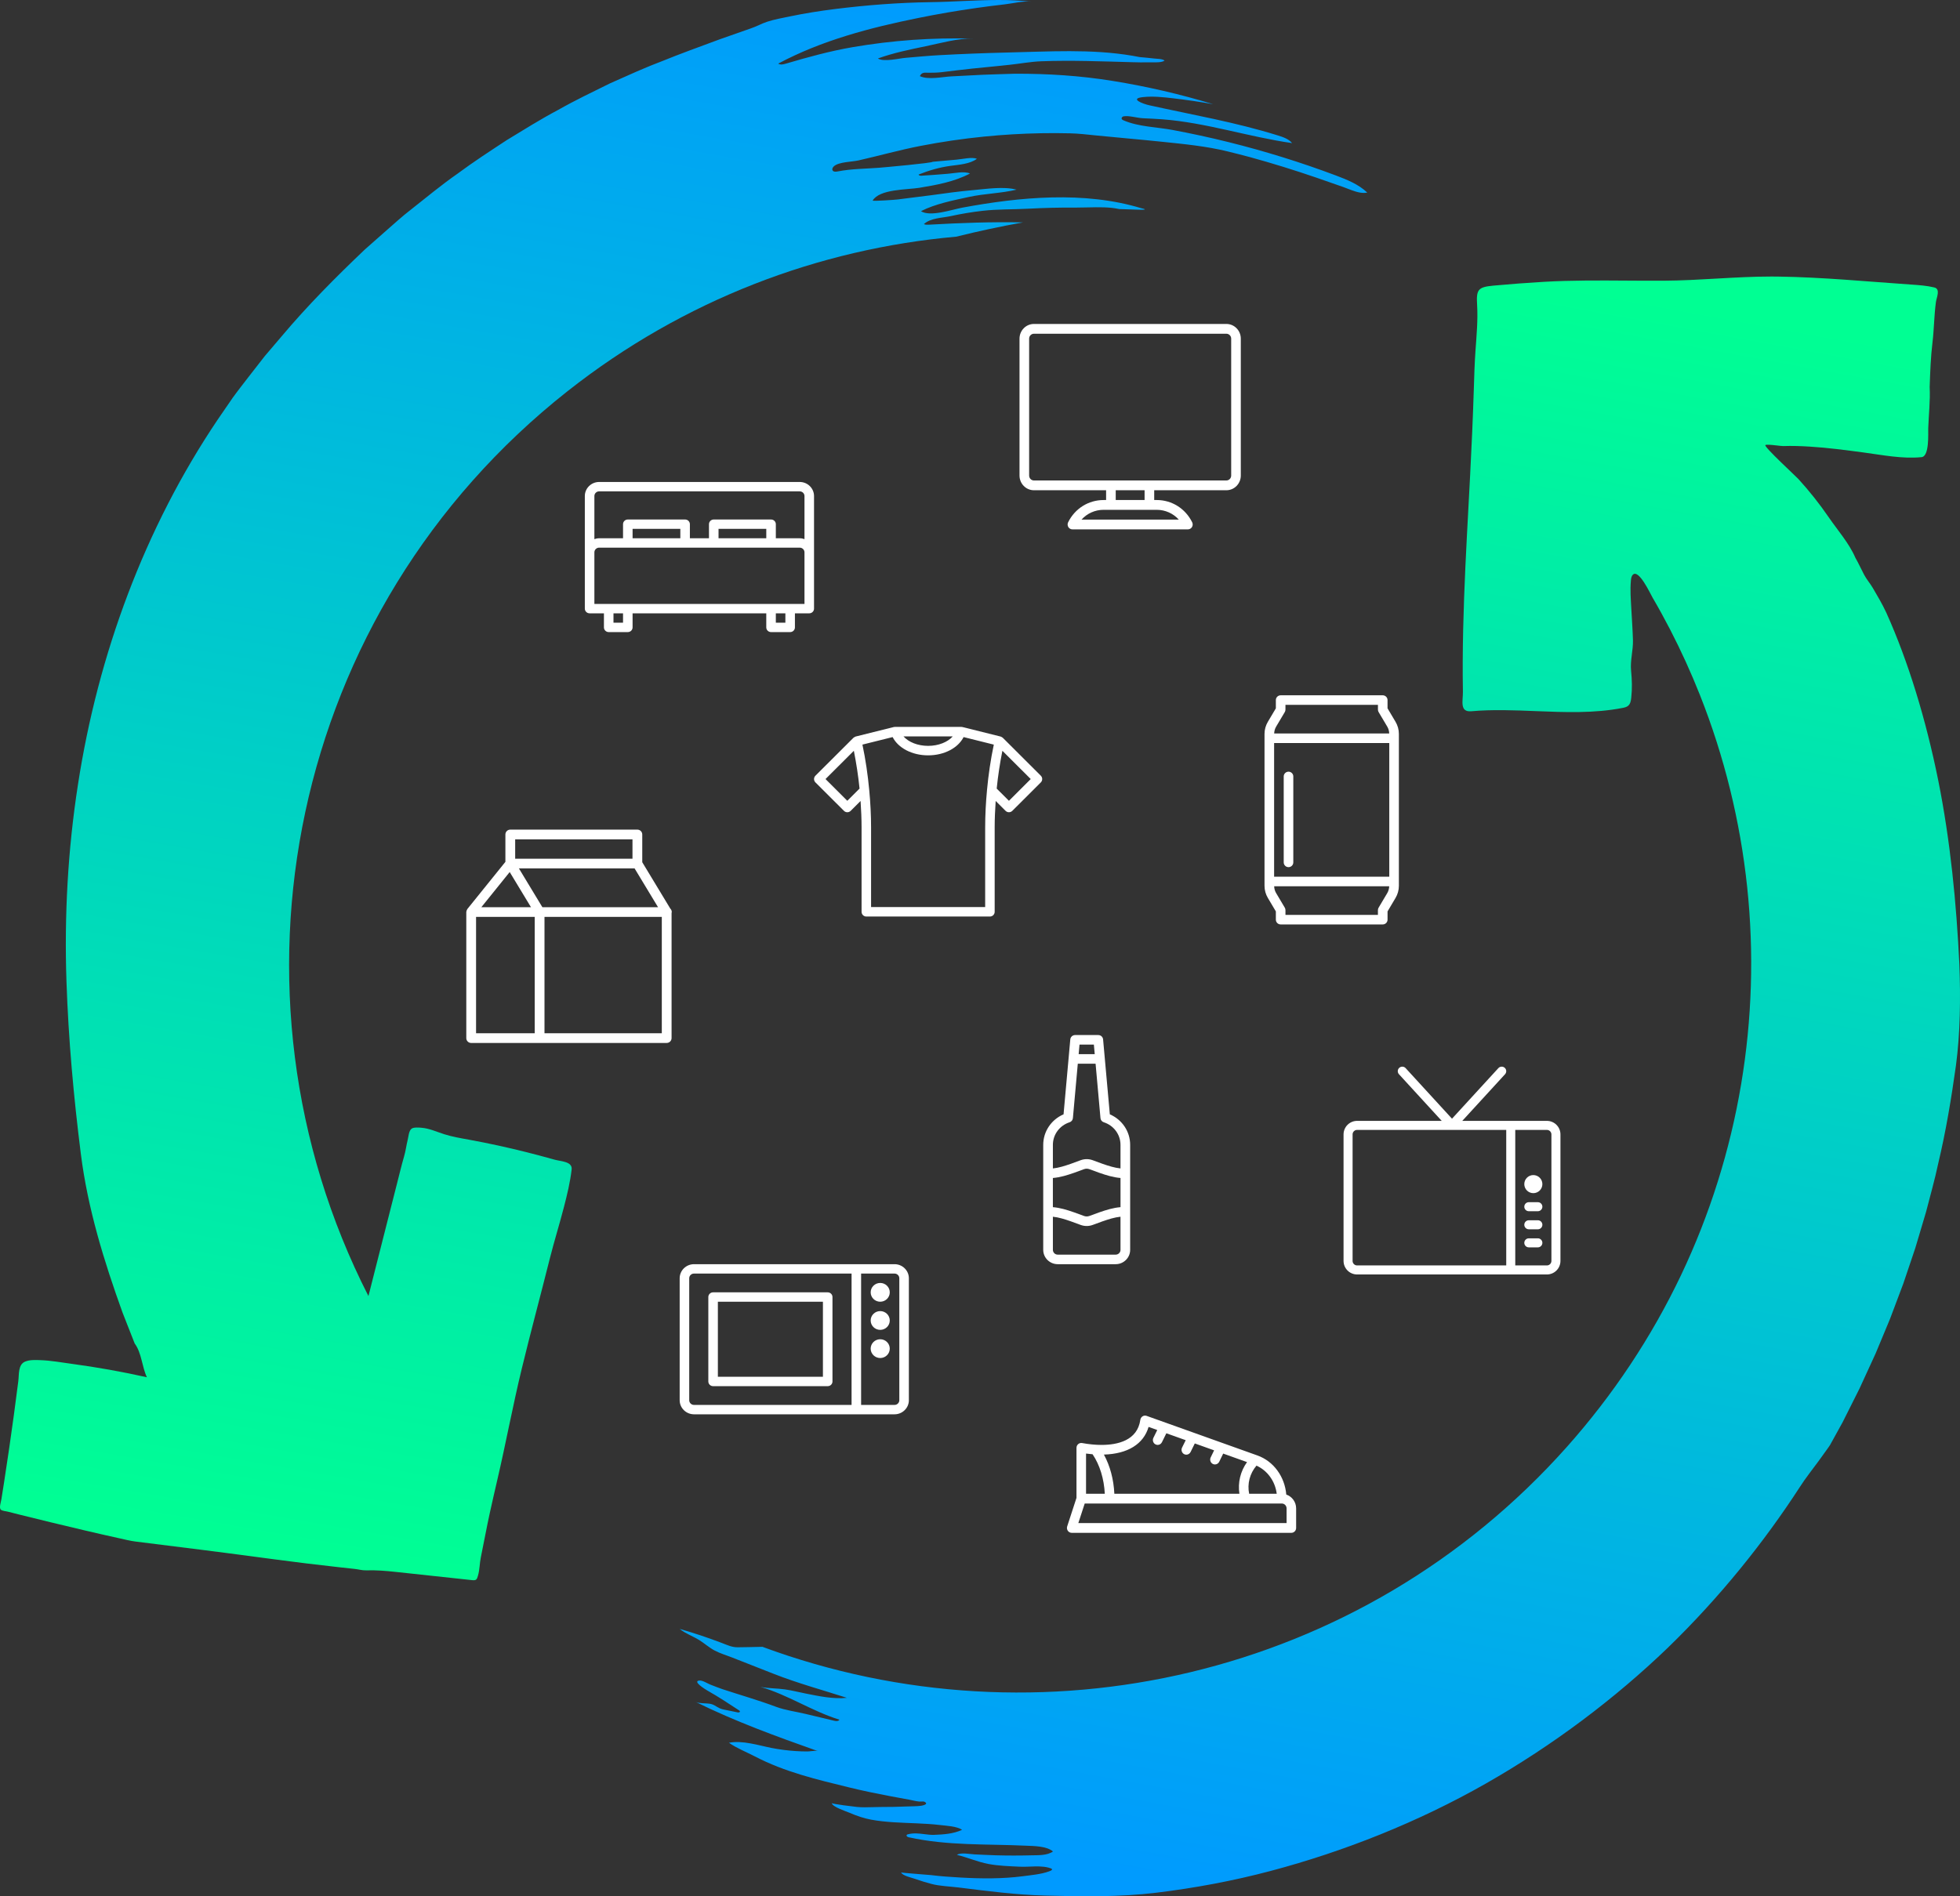
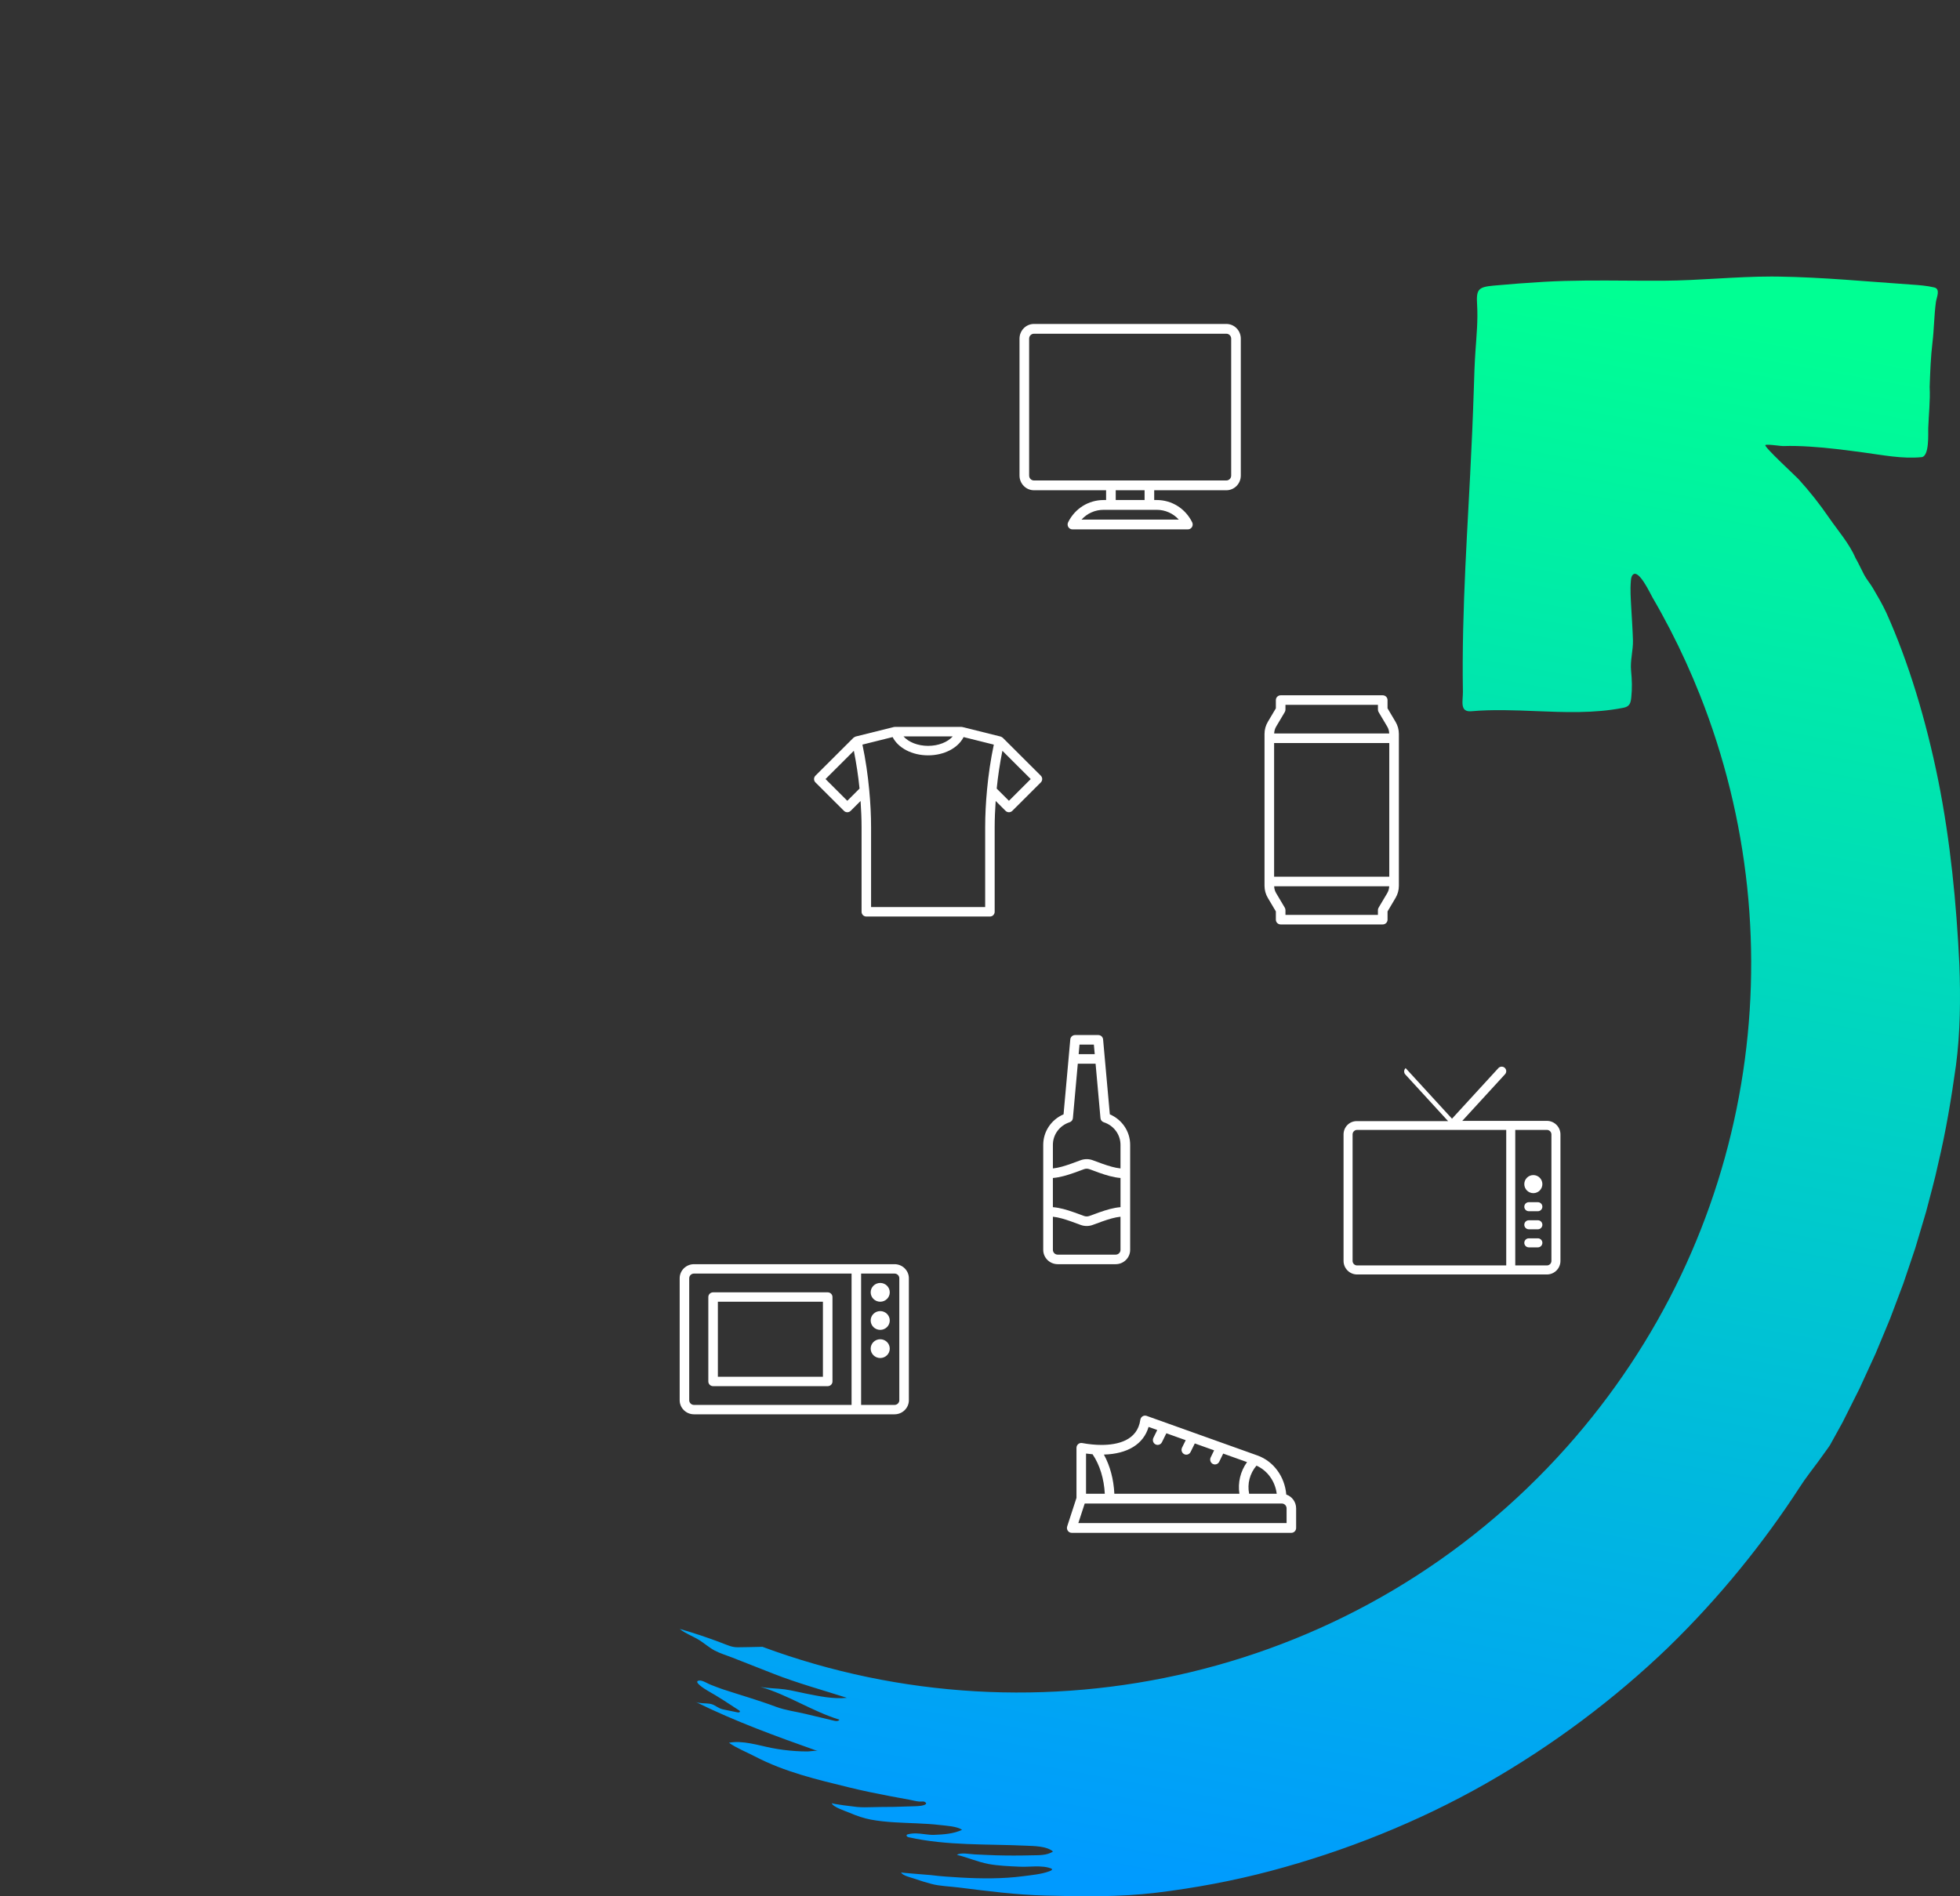
<svg xmlns="http://www.w3.org/2000/svg" width="248" height="240" viewBox="0 0 248 240">
  <rect x="0" y="0" width="248" height="240" fill="#333333" stroke="none" />
  <defs>
    <linearGradient id="prefix__a" x1="57.545%" x2="42.474%" y1="-1.849%" y2="101.128%">
      <stop offset="0%" stop-color="#00FF93" />
      <stop offset="100%" stop-color="#009AFF" />
    </linearGradient>
    <linearGradient id="prefix__b" x1="42.474%" x2="57.545%" y1="101.128%" y2="-1.849%">
      <stop offset="0%" stop-color="#00FF93" />
      <stop offset="100%" stop-color="#009AFF" />
    </linearGradient>
  </defs>
  <g fill="none" fill-rule="evenodd">
    <path fill="url(#prefix__a)" d="M210.44 35.53c-1.52.008-3.046-.004-4.572-.013-3.512-.024-7.03-.048-10.488.151-2.145.124-4.286.288-6.424.483-2 .18-2.168.539-2.054 2.49.108 1.87-.07 3.788-.202 5.652-.118 1.67-.17 3.355-.22 5.04-.114 3.584-.274 7.164-.46 10.744-.268 5.193-.578 10.384-.766 15.582-.096 2.655-.161 5.313-.174 7.97-.006 1.306 0 2.612.023 3.919.017 1.131-.452 2.604 1.064 2.47 2.715-.237 5.452-.126 8.185-.016 3.676.147 7.344.295 10.942-.401.259-.05.531-.112.729-.287.277-.243.342-.642.381-1.008.129-1.186.092-2.266-.022-3.429-.125-1.266.27-2.565.237-3.838-.037-1.373-.145-2.749-.215-4.119-.061-1.18-.15-2.235-.047-3.417.023-.266.054-.554.236-.749.749-.81 2.21 2.37 2.5 2.866.772 1.324 1.51 2.67 2.215 4.03 1.398 2.706 2.662 5.48 3.784 8.31 3.089 7.787 5.102 15.988 5.98 24.314.875 8.304.62 16.724-.766 24.96-1.4 8.344-3.96 16.49-7.595 24.137-3.745 7.877-8.627 15.206-14.431 21.73-26.15 29.397-66.927 38.25-101.807 25.327-.123.003-.242.004-.367.008-.904.034-1.807.028-2.714.05-.771.018-1.355-.278-2.082-.555-1.743-.665-3.516-1.255-5.31-1.769.731.59 1.645.903 2.446 1.395.68.42 1.276.97 1.984 1.344.678.358 1.456.586 2.172.866l5.304 2.084c3.025 1.187 6.143 2.035 9.256 3.035-1.742.173-3.47-.202-5.168-.535-.89-.174-1.795-.411-2.687-.536-1.031-.145-2.065-.113-3.097-.32 3.475.997 6.546 3.093 10.002 4.154-.117.217-.435.19-.678.132l-3.61-.863c-1.209-.29-2.554-.459-3.716-.894-2.225-.833-4.54-1.494-6.808-2.239-.52-.182-1.033-.384-1.546-.586-.361-.143-.951-.534-1.346-.504-.941.068.69 1.093 1.002 1.27 1.374.775 2.691 1.64 4.007 2.507.049.034.105.074.107.134.009.12-.167.142-.285.12-.558-.115-1.116-.23-1.674-.342-.195-.04-.39-.08-.571-.163-.53-.246-.748-.512-1.327-.594-.463-.065-1.333-.022-1.74-.223 5.023 2.483 10.203 4.361 15.477 6.23-.211-.075-.55-.04-.865-.003-.178.019-.347.04-.479.039-.488 0-.977-.015-1.465-.047-1.016-.065-2.028-.194-3.028-.387-1.706-.332-3.685-.999-5.434-.665.96.675 2.218 1.175 3.276 1.725 3.825 1.99 7.828 2.92 11.997 3.942 1.68.412 3.376.757 5.078 1.082.83.158 1.663.31 2.496.462.409.077.835.198 1.25.23.069.007.148.001.231-.003.158-.01.328-.02.447.048.53.296-.281.46-.44.485-.578.081-1.191.066-1.773.091-1.118.048-2.236.07-3.357.067-.33 0-.67.01-1.01.021-.677.02-1.36.04-2.008-.027-.29-.03-3.156-.37-3.177-.49.085.494 1.83 1.048 2.297 1.248.86.368 1.747.68 2.669.849 1.909.351 3.856.382 5.789.468.988.044 1.977.097 2.96.216.833.1 2.066.144 2.778.599-1.044.508-2.364.599-3.508.641-.447.017-.872-.036-1.295-.09-.665-.084-1.324-.167-2.049.019-.064.016-.134.039-.164.098-.074.132.118.248.265.281 4.912 1.085 9.812.834 14.797 1.064 1.023.047 2.637.032 3.451.734-.76.531-1.863.462-2.757.486-1.49.039-2.98.038-4.47-.003-.894-.024-1.787-.079-2.682-.115-.552-.021-1.764-.28-2.244.061 1.34.317 2.605.89 3.96 1.147 1.296.246 2.675.287 3.994.35.415.02.849.004 1.287-.013.795-.03 1.602-.06 2.34.129.54.138.657.268.066.48-.995.362-2.22.468-3.266.606-2.636.344-5.304.32-7.954.168-1.23-.072-2.464-.147-3.686-.305-.34-.044-3.78-.28-3.798-.344.12.406 1.342.674 1.739.814.683.242 1.379.454 2.08.641 1.091.29 2.323.314 3.453.455 3.65.454 7.289.93 10.968 1.025 4.679.122 9.396.199 14.035-.363 4.881-.592 9.737-1.497 14.487-2.758 9.393-2.494 18.684-6.202 27.22-11.059 8.53-4.863 16.337-10.754 23.033-17.193 6.669-6.475 12.228-13.453 16.66-20.283.703-1.111 1.661-2.322 2.413-3.345.736-1.033 1.337-1.835 1.45-2.035.524-.95 1.047-1.899 1.57-2.844l1.45-2.89.72-1.438.67-1.462 1.338-2.913 1.229-2.948.61-1.47.562-1.49 1.118-2.971 1.014-3.003.503-1.5.453-1.515.9-3.03c.518-2.04 1.108-4.06 1.54-6.123.977-4.096 1.665-8.256 2.251-12.447.544-4.072.591-8.563.429-12.775-.365-7.674-1.138-15.665-2.68-23.323-1.547-7.648-3.762-14.967-6.565-21.194-.512-1.104-1.12-2.12-1.697-3.11-.35-.596-.808-1.112-1.122-1.714-.37-.707-.694-1.429-1.091-2.12-.768-1.805-2.253-3.495-3.361-5.108-1.171-1.708-2.461-3.336-3.856-4.867-.306-.336-4.348-4.06-4.176-4.284.079-.1.763-.034 1.363.033.398.045.758.088.883.085 1.128-.04 2.26 0 3.386.07 2.26.139 4.507.438 6.75.736 2.455.326 4.897.834 7.379.598 1.012-.097.825-2.996.848-3.648.059-1.721.27-3.512.18-5.233.069-1.888.133-3.78.359-5.659.205-1.704.202-3.405.435-5.104.077-.563.608-1.638-.207-1.834-.946-.228-1.923-.296-2.895-.363-5.621-.385-11.199-.93-16.843-1.012-.284-.005-.568-.007-.85-.007-4.603 0-9.105.506-13.718.53" />
-     <path fill="url(#prefix__b)" d="M117.743.274c-4.034.056-8.115.37-12.138.875-1.897.239-3.79.538-5.664.928-.947.195-1.93.373-2.853.668-.707.226-1.35.605-2.07.843-1.25.44-2.586.908-3.914 1.374-2.641.974-5.267 1.935-7.142 2.703-2.282.854-4.51 1.878-6.765 2.88-2.21 1.09-4.452 2.16-6.619 3.39-2.202 1.168-4.32 2.498-6.463 3.803-2.092 1.376-4.208 2.745-6.226 4.247-2.068 1.44-4.005 3.058-5.99 4.62-1.005.768-1.93 1.633-2.888 2.459l-2.845 2.513c-3.67 3.49-7.25 7.089-10.497 10.95-.727.855-1.45 1.704-2.17 2.547-.682.877-1.361 1.749-2.042 2.621-.672.879-1.363 1.747-2.012 2.648L27.551 53.1C18.295 66.837 12.398 82.854 9.865 99.292c-1.278 8.229-1.738 16.58-1.455 24.912.25 7.334.899 14.535 1.815 21.809.87 6.922 2.92 13.567 5.286 20.127.515 1.3 1.017 2.605 1.533 3.902.879 1.167.922 2.967 1.543 4.269-3.147-.704-6.326-1.27-9.524-1.701-1.304-.174-2.596-.415-3.916-.464-.63-.024-1.384-.065-1.981.188-.893.38-.745 1.64-.847 2.447-.36 2.856-.747 5.71-1.162 8.557-.208 1.425-.422 2.85-.642 4.272-.11.711-.221 1.422-.336 2.133-.057.361-.333 1.117-.06 1.338.181.146.648.18.87.238.484.127.969.25 1.452.37 1.349.339 2.7.667 4.051.995 2.85.687 5.702 1.369 8.566 1.996.704.156 1.415.34 2.132.427 5.862.72 11.695 1.462 17.573 2.253 2.682.361 5.372.682 8.06.983.688.076 1.376.152 2.061.226.493.054.959.198 1.45.18 1.268-.043 2.516.065 3.776.2 2.549.277 5.097.55 7.646.825.658.071 1.318.141 1.974.213.54.06.61-.082.754-.587.217-.758.2-1.558.36-2.325.386-1.86.724-3.73 1.13-5.585.306-1.398.627-2.793.951-4.188 1.09-4.674 1.954-9.37 3.086-14.04 1.128-4.659 2.397-9.344 3.553-13.96.552-2.201 1.237-4.375 1.802-6.574.403-1.562.778-3.102.964-4.717.118-1.023-1.377-1.02-2.158-1.24l-.318-.088c-1.08-.302-2.167-.591-3.254-.864-2.39-.6-4.8-1.127-7.224-1.57-1.06-.193-2.13-.37-3.16-.696-.946-.297-1.872-.738-2.871-.82-.315-.024-1.01-.093-1.277.125-.344.28-.377.973-.476 1.376-.177.711-.262 1.447-.47 2.15-.345 1.182-.62 2.381-.93 3.574-1.159 4.487-2.267 8.998-3.426 13.494-.051.192-.101.384-.15.577-19.633-38.494-10.057-86.715 25.193-114.517 14.697-11.592 31.82-18.022 49.18-19.557 2.796-.694 5.614-1.3 8.45-1.807-3.965-.084-7.947.066-11.896.288-.219.012-.446.022-.643-.073.856-.788 2.309-.773 3.399-1.012 1.335-.293 2.686-.517 4.045-.672 1.905-.216 3.78-.16 5.695-.262 2.054-.11 4.115-.16 6.174-.145.454.002.934-.01 1.42-.022 1.343-.031 2.761-.064 3.987.21.07.016 1.225.023 2.134.072.908.037 1.577.022.68-.173-7.23-2.203-15.381-1.435-22.703-.073-1.286.24-4.028 1.194-5.203.441 1.806-.928 4.095-1.37 6.074-1.802 1.976-.43 4.075-.455 6.02-.923-1.638-.436-3.818-.086-5.499.06-1.773.155-3.538.4-5.3.645-1.41.195-2.838.34-4.244.537-.26.037-3.227.25-3.158.134.868-1.46 4.357-1.36 5.888-1.608 2.192-.36 4.437-.765 6.421-1.809-.716-.335-2.015-.027-2.804.031-1.115.083-2.226.187-3.34.247-.14.007-.324-.015-.354-.152 1.324-.524 2.653-.91 4.058-1.1 1.037-.14 2.451-.232 3.313-.888-.593-.265-1.88.05-2.58.107-1.003.082-2.008.17-3.01.266-.02.16-6.187.71-6.775.758-1.817.142-3.43.115-5.267.47-.229.046-.525.058-.63-.15-.093-.176.037-.39.188-.52.645-.551 2.263-.539 3.094-.727 2.627-.594 5.21-1.326 7.865-1.84 2.664-.517 5.353-.91 8.055-1.18 2.382-.237 4.772-.377 7.166-.422 1.21-.022 2.422-.02 3.632.01 1.123.024 2.184.152 3.29.265 2.77.281 5.602.512 8.393.805 2.79.289 5.642.562 8.365 1.236.926.23 1.853.459 2.773.71 2.82.773 5.604 1.637 8.37 2.586 1.147.392 2.288.797 3.432 1.196.67.235 1.415.595 2.158.71.296.045.591.051.878-.005-1.091-1.043-2.536-1.627-3.952-2.159-4.458-1.676-9.013-3.09-13.637-4.238-2.34-.58-4.694-1.09-7.064-1.532-2.034-.38-4.264-.387-6.189-1.214-.092-.04-.192-.09-.229-.182-.052-.14.08-.295.227-.323.651-.126 1.733.202 2.426.238.83.041 1.658.074 2.487.136 5.6.43 10.89 2.222 16.42 3.012-.434-.525-1.118-.758-1.77-.961-5.388-1.685-10.839-2.618-16.33-3.834-.747-.165-2.555-.84-.752-1.028 1.249-.132 2.52.002 3.758.147 1.707.2 3.407.448 5.099.747-4.153-1.265-8.391-2.244-12.677-2.937-4.148-.67-8.175-.925-12.358-.918-1.373.025-2.762.1-4.125.135l-3.967.204c-1.15.06-2.894.469-3.977-.028.206-.47.567-.454.95-.436.073.004.149.006.225.005.525 0 1.086-.01 1.653-.082 1.262-.158 2.524-.306 3.787-.444 1.564-.16 3.128-.311 4.69-.475 1.353-.142 2.71-.403 4.064-.453 3.82-.14 7.64.013 11.462.117.718.019 1.437.038 2.156.017.106-.002.242 0 .394.003.543.007 1.287.017 1.583-.228-.31-.23-.917-.21-1.29-.255-.624-.073-1.249-.129-1.875-.185-.292-.059-.586-.114-.88-.164-5.277-.898-10.623-.524-15.934-.411-2.843.07-5.687.179-8.527.334-1.42.078-2.838.215-4.254.336-.892.075-2.762.555-3.518.084 1.941-.704 4.04-1.135 6.06-1.552 1.867-.385 4.047-1.015 5.96-.96-5.08-.148-10.172.214-15.18 1.072-2.908.5-5.656 1.26-8.48 2.092-.32.096-.69.182-.97-.003 5.515-2.946 11.642-4.547 17.747-5.781 2.419-.49 4.85-.908 7.29-1.255 1.194-.171 2.39-.324 3.588-.46 1.062-.121 2.375-.463 3.437-.344C129.13.054 127.744 0 126.36 0c-2.87 0-5.722.234-8.618.274" />
-     <path fill="#FFF" d="M101.188 61H75.811c-.999 0-1.812.8-1.812 1.781v14.25c0 .328.27.594.604.594h1.813v1.781c0 .328.27.594.604.594h2.417c.333 0 .604-.266.604-.594v-1.781h16.916v1.781c0 .328.271.594.604.594h2.417c.334 0 .604-.266.604-.594v-1.781h1.813c.333 0 .604-.266.604-.594v-14.25c0-.982-.813-1.781-1.813-1.781zm-25.376 1.188h25.376c.332 0 .604.265.604.593v5.453c-.19-.066-.392-.109-.604-.109h-3.021v-1.781c0-.328-.271-.594-.604-.594h-7.25c-.334 0-.605.266-.605.594v1.781h-2.416v-1.781c0-.328-.271-.594-.605-.594h-7.25c-.333 0-.604.266-.604.594v1.781h-3.02c-.213 0-.415.043-.605.11V62.78c0-.327.272-.593.605-.593zm21.146 5.937h-6.041v-1.188h6.041v1.188zm-10.875 0h-6.041v-1.188h6.041v1.188zm-7.25 10.688h-1.208v-1.188h1.208v1.188zm20.542 0h-1.208v-1.188h1.208v1.188zm2.417-2.376H75.208v-6.531c0-.328.272-.594.604-.594h25.375c.333 0 .605.267.605.594v6.532zM84.81 114.991l-3.545-5.865v-3.512c0-.34-.278-.614-.619-.614h-16.08c-.341 0-.618.275-.618.614v3.465l-4.813 5.969c-.01.012-.009.03-.019.044-.045.066-.076.141-.092.222-.005.026-.014.05-.015.075-.002.016-.009.028-.009.043v15.954c0 .34.277.614.618.614H84.357c.341 0 .618-.275.618-.614v-15.833c.009-.04.025-.078.025-.121 0-.174-.073-.33-.19-.44zm-16.183-.173l-2.969-4.909h14.637l2.968 4.91H68.627zm-3.442-8.59h14.843v2.454H65.185v-2.455zm-.692 4.14l2.692 4.45h-6.279l3.587-4.45zm-4.256 5.677h7.421v14.728h-7.421v-14.728zm23.501 14.728H68.895v-14.728h14.843v14.728z" />
    <g fill="#FFF" transform="translate(86 160)">
      <path d="M27.188 0H1.813C.813 0 0 .8 0 1.781V17.22C0 18.2.813 19 1.813 19h25.375c.999 0 1.812-.8 1.812-1.781V1.78C29 .8 28.187 0 27.187 0zM1.207 17.219V1.78c0-.327.271-.593.605-.593H21.75v16.625H1.812c-.333 0-.604-.268-.604-.594zm26.584 0c0 .326-.271.593-.605.593h-4.229V1.188h4.23c.333 0 .604.266.604.594V17.22z" />
      <ellipse cx="25.375" cy="3.563" rx="1.208" ry="1.188" />
      <ellipse cx="25.375" cy="7.125" rx="1.208" ry="1.188" />
      <ellipse cx="25.375" cy="10.688" rx="1.208" ry="1.188" />
      <path d="M18.73 3.563H4.23c-.334 0-.605.265-.605.593v10.688c0 .328.27.594.604.594h14.5c.334 0 .604-.267.604-.594V4.156c0-.327-.27-.593-.604-.593zm-.605 10.687H4.833v-9.5h13.292v9.5z" />
    </g>
    <path fill="#FFF" d="M139.575 131.551c-.027-.312-.292-.551-.608-.551h-2.934c-.316 0-.581.24-.608.551l-.853 9.484c-1.554.667-2.572 2.172-2.572 3.86v13.292c0 1 .823 1.813 1.833 1.813h7.334c1.01 0 1.833-.813 1.833-1.813v-13.291c0-1.69-1.018-3.194-2.572-3.86l-.853-9.485zm-1.167.657l.109 1.209h-2.034l.109-1.209h1.816zm3.37 20.575c-.914.075-1.776.34-2.718.669l-1.221.446c-.22.08-.46.08-.678 0l-1.241-.453c-.924-.324-1.784-.587-2.698-.662v-3.692c.924-.077 1.81-.35 2.718-.668l1.221-.447c.22-.08.46-.08.678 0l1.241.453c.893.313 1.775.585 2.699.662v3.692h-.001zm-.611 6.009h-7.334c-.336 0-.61-.271-.61-.604v-4.195c.742.077 1.484.309 2.292.592l1.224.448c.244.089.503.134.761.134s.517-.045.763-.136l1.224-.448c.806-.281 1.548-.513 2.29-.59v4.195c0 .333-.274.604-.61.604zm.61-13.896v2.986c-.744-.077-1.484-.31-2.292-.592l-1.224-.449c-.488-.179-1.032-.179-1.524 0l-1.224.449c-.806.282-1.546.515-2.29.592v-2.986c0-1.302.849-2.448 2.112-2.857.233-.075.398-.279.42-.52l.62-6.894h2.25l.62 6.894c.022.24.186.445.42.52 1.263.409 2.113 1.555 2.113 2.857z" />
    <g fill="#FFF">
      <path d="M2.042 29H14.96c.335 0 .607-.27.607-.604v-1.043l1.011-1.705c.277-.465.423-.997.423-1.538V4.89c0-.54-.146-1.072-.423-1.537l-1.012-1.706V.604c0-.333-.272-.604-.607-.604H2.042c-.335 0-.607.27-.607.604v1.043L.423 3.353C.146 3.818 0 4.35 0 4.89v19.22c0 .541.146 1.073.423 1.536l1.012 1.706v1.044c0 .333.271.604.607.604zM1.214 6.042h14.572v16.916H1.214V6.042zm.254-2.074l1.097-1.847c.055-.095.085-.201.085-.308v-.605h11.702v.605c0 .107.029.213.083.306l1.098 1.848c.156.263.236.562.245.866H1.222c.01-.304.09-.603.246-.865zm-.246 20.199h14.555c-.01.304-.09.603-.246.866l-1.097 1.848c-.054.091-.084.198-.084.306v.605H2.65v-.605c0-.108-.03-.215-.084-.306l-1.098-1.85c-.157-.261-.237-.56-.246-.864z" transform="translate(160 88)" />
-       <path d="M3.036 9.667c-.335 0-.607.27-.607.604v10.875c0 .333.272.604.607.604.335 0 .607-.27.607-.604V10.27c0-.334-.272-.604-.607-.604z" transform="translate(160 88)" />
    </g>
    <path fill="#FFF" d="M130.826 62.048h9.13v1.238h-.32c-1.911 0-3.629 1.08-4.486 2.818-.093.192-.084.42.026.601.113.184.309.295.52.295h14.608c.211 0 .407-.111.519-.293.11-.182.12-.41.026-.602-.856-1.74-2.574-2.82-4.484-2.82h-.322v-1.237h9.13c1.008 0 1.827-.834 1.827-1.858V42.857c0-1.024-.82-1.857-1.826-1.857h-24.348c-1.007 0-1.826.833-1.826 1.857V60.19c0 1.024.82 1.858 1.826 1.858zm18.328 3.714h-12.308c.707-.781 1.707-1.238 2.79-1.238H146.364c1.08 0 2.082.457 2.789 1.238zm-4.328-2.476h-3.652v-1.238h3.652v1.238zm-14.609-20.429c0-.34.274-.619.61-.619h24.347c.335 0 .609.279.609.62V60.19c0 .341-.274.62-.61.62h-24.347c-.335 0-.609-.279-.609-.62V42.857zM162.753 189.156c-.19-2.263-1.6-4.215-3.65-4.947l-14.018-5.01c-.17-.063-.36-.042-.514.055-.153.096-.258.258-.284.441-.37 2.627-2.878 3.179-4.918 3.179-.762 0-1.586-.08-2.45-.238-.175-.03-.358.018-.494.134-.138.118-.217.29-.217.475v6.33l-1.177 3.612c-.061.187-.03.395.083.556.113.162.296.257.49.257h27.792c.333 0 .604-.277.604-.618v-2.473c0-.82-.526-1.508-1.247-1.753zm-1.208-.101h-3.49c-.259-1.262.081-2.564.926-3.558 1.388.617 2.362 1.97 2.564 3.558zm-16.216-8.459l1.098.392-.487.99c-.15.303-.031.676.267.829.087.044.18.067.272.067.221 0 .434-.125.54-.34l.559-1.134 2.45.875-.463.939c-.15.305-.03.677.267.83.087.044.18.066.272.066.221 0 .434-.125.54-.339l.534-1.084 2.444.873-.434.895c-.149.305-.026.676.273.828.086.042.178.063.268.063.222 0 .436-.126.541-.344l.5-1.032 3.017 1.078c-.836 1.165-1.184 2.596-.965 4.008h-15.824c-.086-1.823-.54-3.527-1.322-4.96 3.003-.084 5.022-1.331 5.653-3.5zm-7.912 3.372c.281.04.555.065.829.089.915 1.36 1.447 3.104 1.545 5h-2.374v-5.09zm25.375 8.796h-26.35l.807-2.473h24.939c.333 0 .604.278.604.618v1.855zM126.884 93.375c-.011-.01-.024-.014-.035-.023-.032-.026-.065-.046-.101-.067-.035-.019-.069-.037-.106-.049-.013-.005-.023-.014-.037-.017l-4.812-1.2c-.048-.013-.098-.019-.147-.019h-8.421c-.05 0-.098.006-.145.018l-4.812 1.2c-.013.004-.023.013-.035.017-.04.013-.075.031-.11.053-.036.019-.068.038-.098.063-.011.01-.025.013-.036.024l-4.812 4.8c-.235.234-.235.615 0 .849l3.609 3.6c.116.117.27.176.424.176.154 0 .308-.059.426-.175l1.253-1.25c.074 1.118.126 2.237.126 3.356V115.4c0 .331.27.6.601.6h15.639c.332 0 .601-.269.601-.6v-10.67c0-1.119.052-2.237.128-3.356l1.252 1.25c.117.117.27.176.425.176.154 0 .308-.059.426-.175l3.608-3.6c.235-.234.235-.615 0-.849l-4.811-4.8zm-6.333-.175c-.635.725-1.809 1.2-3.115 1.2-1.307 0-2.481-.475-3.116-1.2h6.231zm-13.34 8.152l-2.759-2.752 3.586-3.577c.315 1.583.56 3.179.72 4.784l-1.548 1.545zm17.442 13.448h-14.435v-10.07c0-1.566-.084-3.134-.23-4.696l-.001-.02c-.18-1.938-.46-3.87-.863-5.774l3.822-.952c.7 1.383 2.452 2.312 4.49 2.312 2.037 0 3.789-.929 4.489-2.312l3.822.954c-.402 1.904-.682 3.834-.863 5.772v.02c-.146 1.562-.23 3.13-.23 4.697V114.8zm3.008-13.448l-1.548-1.545c.16-1.607.404-3.203.72-4.784l3.586 3.577-2.758 2.752z" />
    <g fill="#FFF" transform="translate(170 135)">
-       <path d="M25.73 6.861H15.023L20.434.958c.214-.233.198-.594-.035-.808-.234-.214-.595-.197-.809.035l-5.867 6.402L7.855.185C7.642-.047 7.28-.064 7.047.15c-.234.214-.249.575-.036.808l5.411 5.903H1.715C.77 6.861 0 7.631 0 8.577v16.01c0 .945.77 1.715 1.715 1.715H25.73c.946 0 1.715-.77 1.715-1.716V8.576c0-.945-.77-1.715-1.715-1.715zM1.144 24.586V8.576c0-.315.256-.571.571-.571h18.869v17.153H1.715c-.315 0-.571-.256-.571-.572zm25.158 0c0 .316-.257.572-.572.572h-4.003V8.005h4.003c.315 0 .572.256.572.572v16.01z" />
+       <path d="M25.73 6.861H15.023L20.434.958c.214-.233.198-.594-.035-.808-.234-.214-.595-.197-.809.035l-5.867 6.402L7.855.185c-.234.214-.249.575-.036.808l5.411 5.903H1.715C.77 6.861 0 7.631 0 8.577v16.01c0 .945.77 1.715 1.715 1.715H25.73c.946 0 1.715-.77 1.715-1.716V8.576c0-.945-.77-1.715-1.715-1.715zM1.144 24.586V8.576c0-.315.256-.571.571-.571h18.869v17.153H1.715c-.315 0-.571-.256-.571-.572zm25.158 0c0 .316-.257.572-.572.572h-4.003V8.005h4.003c.315 0 .572.256.572.572v16.01z" />
      <circle cx="24.014" cy="14.866" r="1.144" />
      <path d="M24.586 21.727h-1.143c-.316 0-.572.257-.572.572 0 .316.256.572.572.572h1.143c.316 0 .572-.256.572-.572 0-.315-.256-.572-.572-.572zM24.586 19.44h-1.143c-.316 0-.572.256-.572.572 0 .316.256.572.572.572h1.143c.316 0 .572-.256.572-.572 0-.316-.256-.572-.572-.572zM24.586 17.153h-1.143c-.316 0-.572.256-.572.572 0 .316.256.572.572.572h1.143c.316 0 .572-.256.572-.572 0-.316-.256-.572-.572-.572z" />
    </g>
  </g>
</svg>